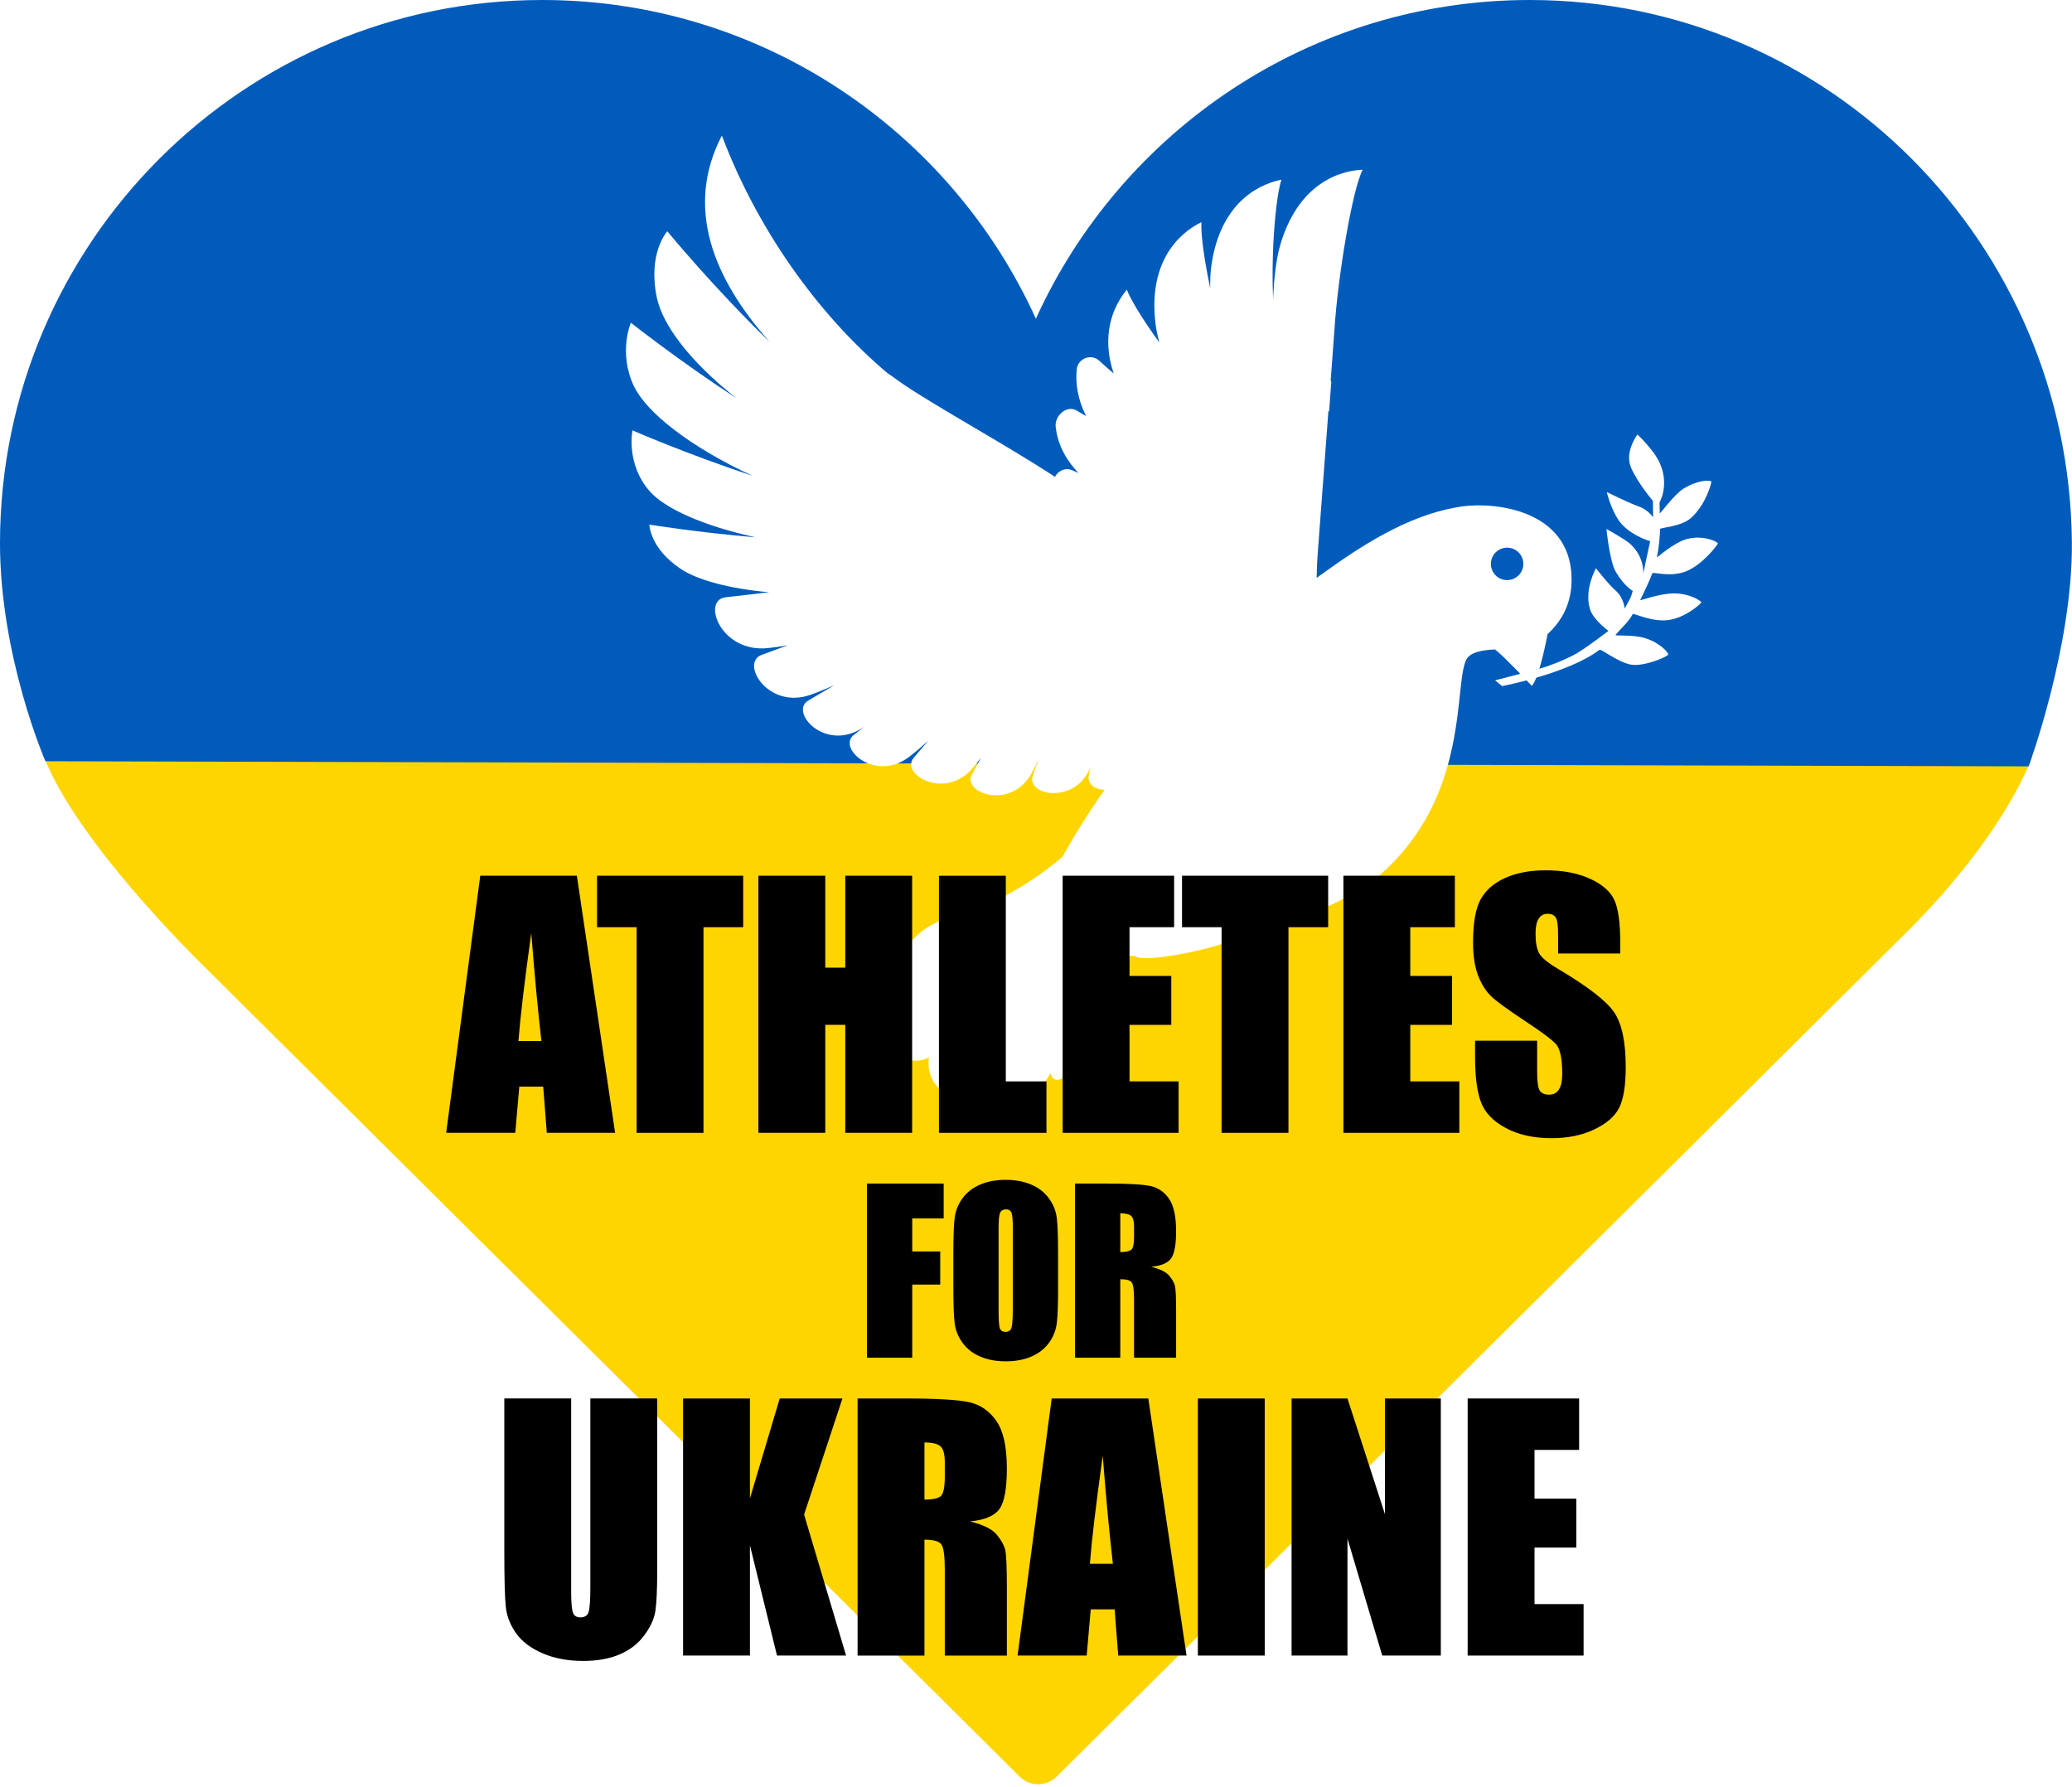
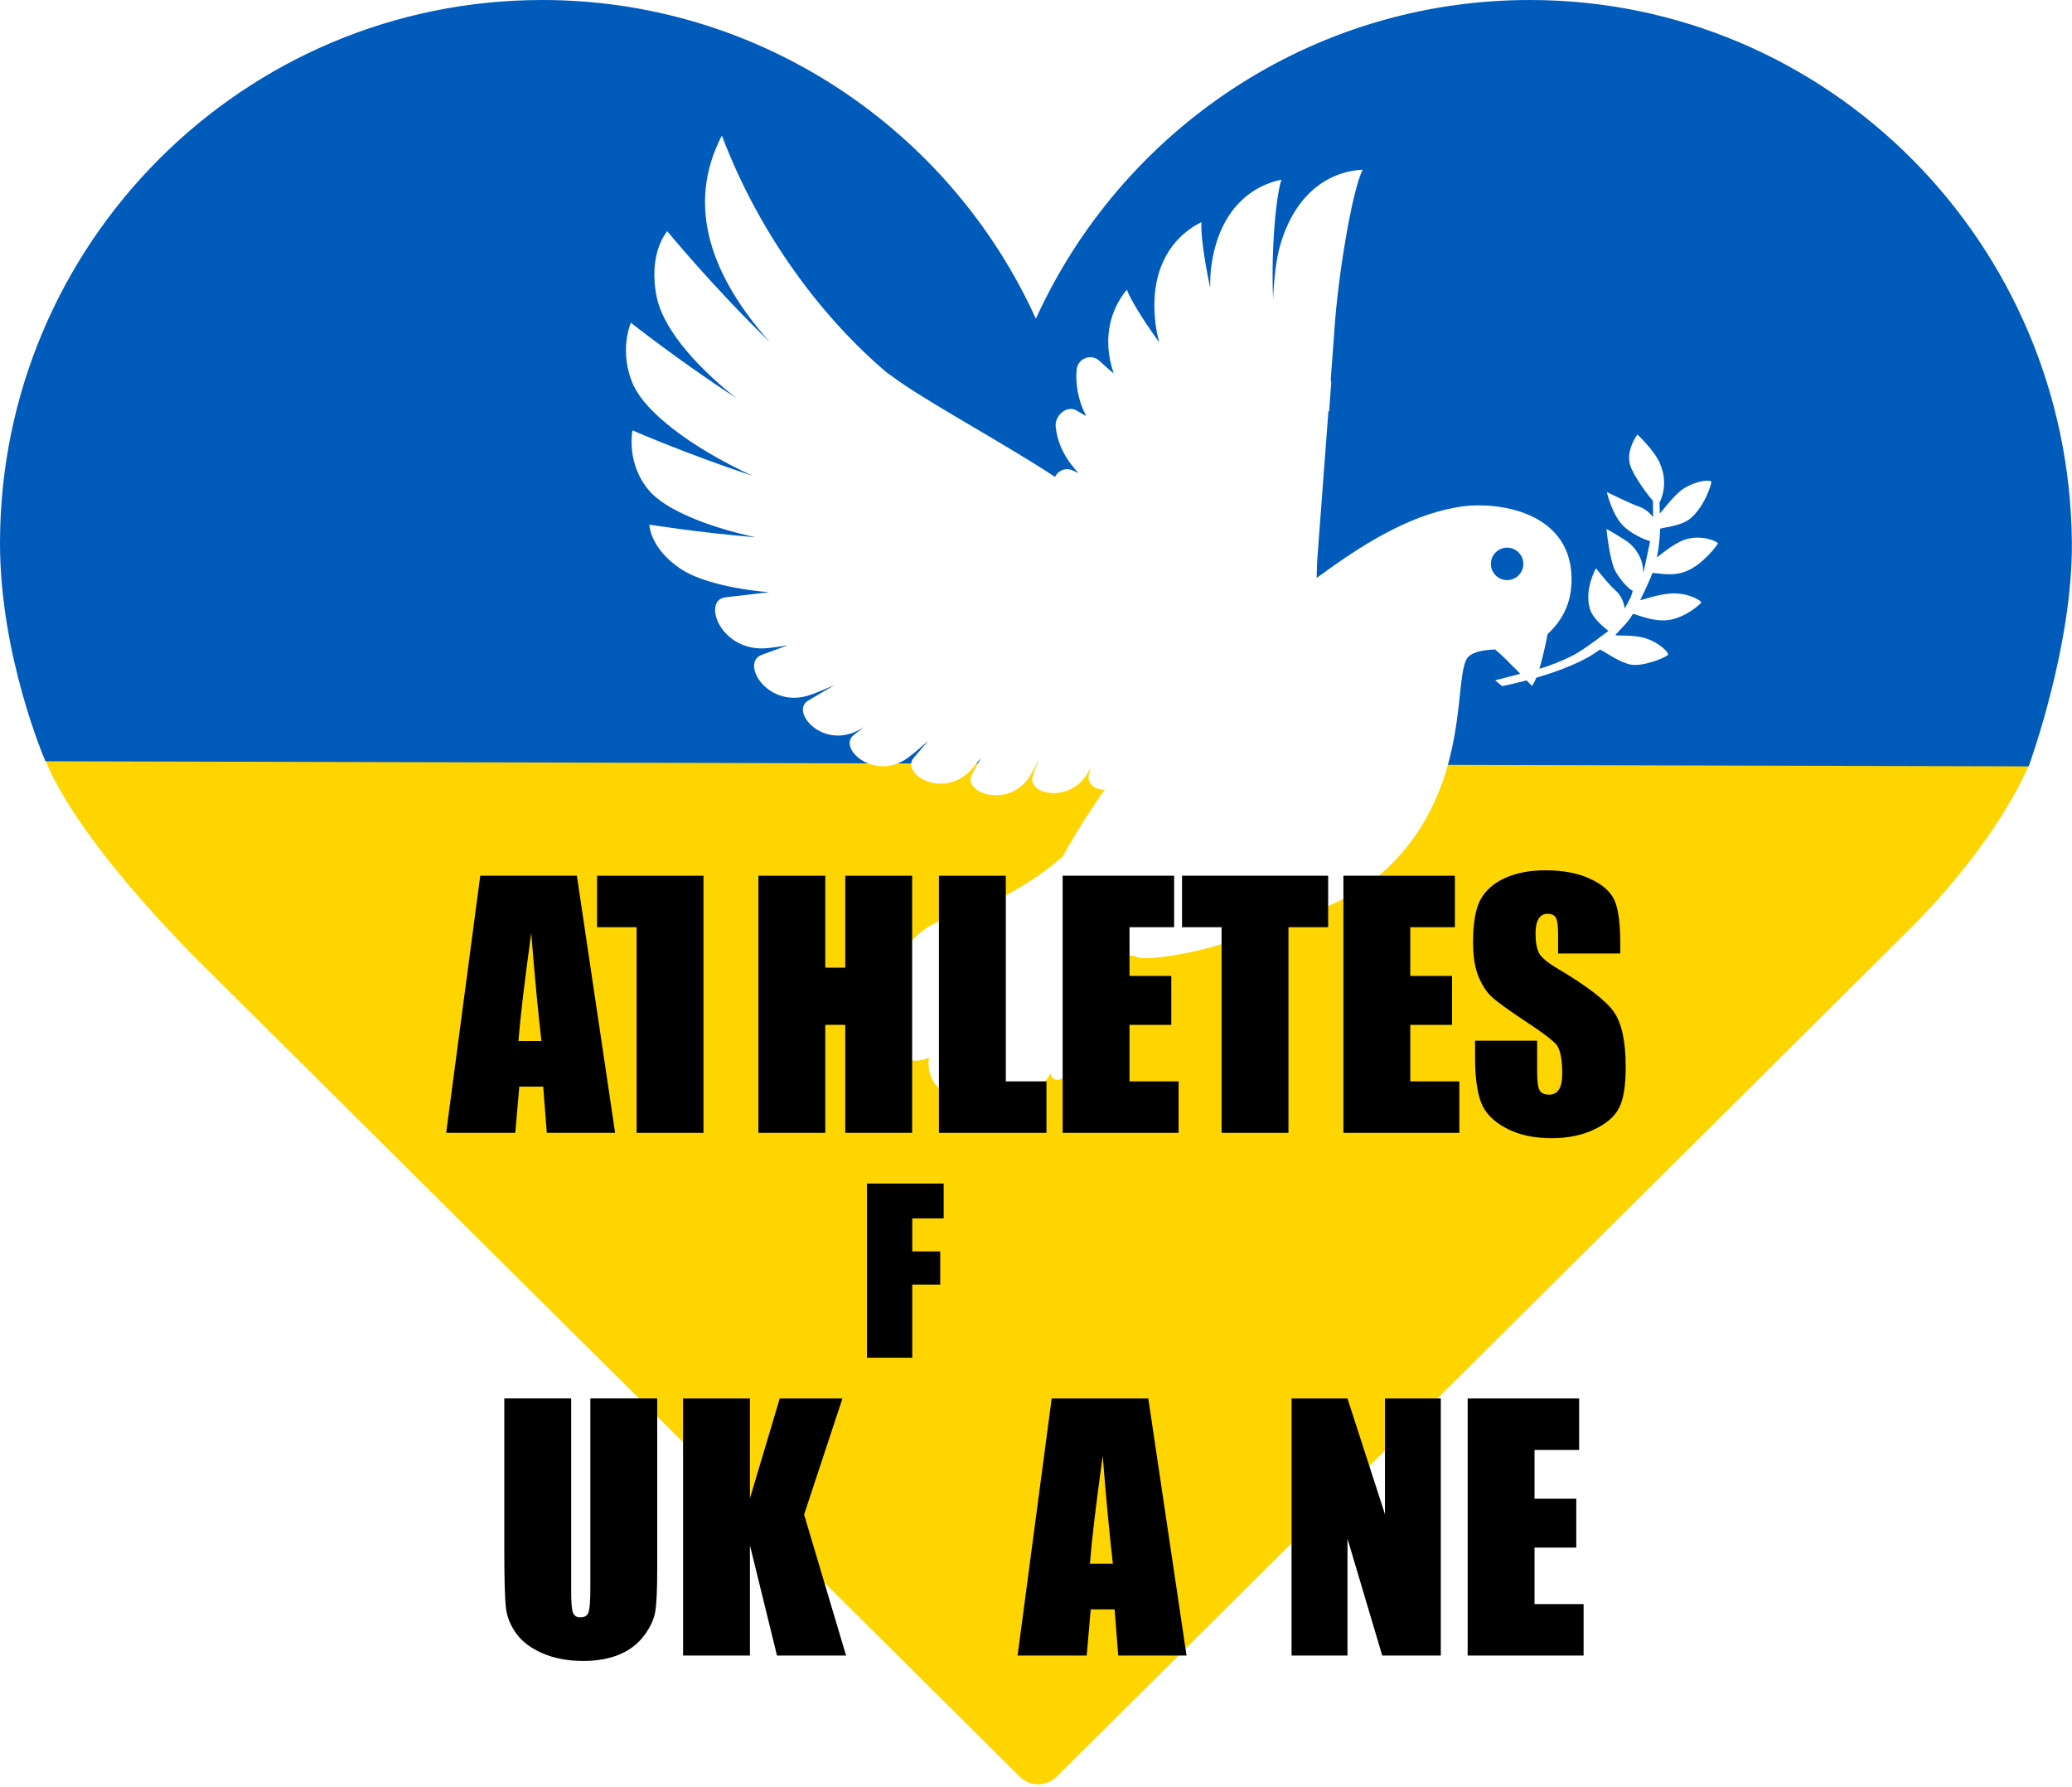
<svg xmlns="http://www.w3.org/2000/svg" width="262" height="226" viewBox="0 0 262 226" fill="none">
  <g clip-path="url(#clip0_237_242)">
    <path d="M5.396 95.067C5.396 95.067 7.132 103.113 24.378 120.776L128.937 224.637C129.58 225.28 130.421 225.602 131.266 225.602C132.111 225.602 132.965 225.28 133.612 224.637C133.612 224.637 241.295 117.676 242.057 116.895C253.947 104.711 256.923 95.769 256.923 95.769L5.392 95.067H5.396Z" fill="#FFD500" />
    <path d="M256.519 96.904C256.519 96.904 262.104 81.734 261.984 68.563C261.649 30.761 231.228 0 193.435 0C165.696 0 141.773 16.561 130.985 40.3C120.211 16.561 96.284 0 68.558 0C30.747 0 0.073 30.757 -0 68.558C-0.028 83.011 5.745 96.251 5.745 96.251L256.519 96.899V96.904Z" fill="#005BBB" />
    <g filter="url(#filter0_d_237_242)">
      <path d="M78.956 50.555C80.457 53.715 85.863 58.106 93.923 61.821C85.707 59.116 78.735 56.076 78.735 56.076C78.735 56.076 77.853 60.292 80.917 63.782C82.818 65.95 87.672 68.145 94.299 69.596C86.873 68.967 80.866 67.989 80.866 67.989C80.866 67.989 80.894 70.956 84.834 73.592C86.846 74.937 90.85 76.095 96.013 76.54L90.474 77.183C87.452 77.564 89.886 84.256 95.898 83.599C96.729 83.507 97.546 83.392 98.346 83.255L95.039 84.472C92.325 85.5 95.875 91.443 101.299 89.491C102.327 89.119 103.324 88.706 104.275 88.279L100.936 90.249C98.612 91.65 102.878 96.573 107.535 93.864C107.692 93.772 107.843 93.675 107.999 93.583L106.704 94.594C104.592 96.279 109.46 100.628 113.712 97.354C114.567 96.697 115.375 96.004 116.133 95.315L114.286 97.478C112.56 99.544 118.199 102.879 121.694 98.837C122.08 98.387 122.447 97.933 122.806 97.478L121.653 99.581C120.39 101.946 126.581 104.123 129.171 99.471C129.465 98.948 129.731 98.419 129.993 97.891L129.346 99.76C128.505 102.273 134.797 103.43 136.657 98.612L136.441 99.586C136.193 100.766 137.112 101.469 138.425 101.524C136.331 104.495 134.577 107.329 133.116 109.979V109.961C129.405 113.249 123.701 116.533 118.36 117.883C114.167 118.944 110.938 124.069 113.497 124.487C110.994 126.613 110.713 130.802 113.841 130.411C111.54 133.089 112.321 137.011 116.22 135.394C115.986 136.919 116.514 138.21 117.203 138.967C118.02 139.867 119.784 139.812 121.598 138.595C121.4 141.548 124.569 141.548 126.374 138.595C126.755 141.103 130.269 140.262 131.545 137.355C132.266 139.711 135.33 136.699 135.835 133.222C136.441 129.034 137.644 125.337 141.704 122.485L142.37 122.576C143.431 123.568 154.761 121.203 155.578 119.881C162.697 118.122 169.439 115.646 173.352 112.193C175.772 110.057 177.577 107.738 178.936 105.386C179.235 104.867 179.51 104.348 179.768 103.829C179.791 103.783 179.814 103.733 179.837 103.687C180.342 102.649 180.773 101.616 181.136 100.592C181.15 100.555 181.164 100.518 181.173 100.486C181.54 99.439 181.843 98.401 182.096 97.395V97.372C182.904 94.121 183.18 91.135 183.428 88.848C183.442 88.711 183.46 88.573 183.474 88.44C183.488 88.306 183.506 88.173 183.52 88.045C183.552 87.769 183.584 87.512 183.621 87.264C183.63 87.2 183.639 87.14 183.648 87.076C183.681 86.851 183.717 86.635 183.754 86.437C183.763 86.4 183.768 86.359 183.777 86.323C183.823 86.102 183.869 85.9 183.924 85.716C183.938 85.675 183.947 85.634 183.961 85.592C184.016 85.409 184.075 85.239 184.149 85.096C184.273 84.844 184.47 84.632 184.728 84.463C185.182 84.159 185.821 83.985 186.514 83.884C186.969 83.815 187.451 83.787 187.924 83.774C187.887 83.792 187.855 83.806 187.823 83.82C187.823 83.82 188.071 83.93 189.49 85.331C189.486 85.331 189.476 85.331 189.472 85.335C189.922 85.776 190.23 86.075 190.533 86.378C191.01 86.869 191.571 87.443 192.227 88.141C192.305 88.215 192.374 88.284 192.457 88.375C193.215 87.526 194.009 84.113 194.446 81.831C195.718 80.669 196.949 78.988 197.343 76.627C197.403 76.265 197.444 75.883 197.463 75.489C197.477 75.19 197.481 74.896 197.472 74.611C197.458 74.042 197.399 73.509 197.307 73.004C195.943 65.702 186.739 65.013 182.854 65.821C176.631 66.91 170.734 70.735 165.705 74.395C165.554 74.506 165.397 74.621 165.241 74.735C165.255 73.638 165.31 72.421 165.42 71.075C165.577 69.123 166.206 60.677 166.729 53.637C166.757 53.655 166.794 53.665 166.817 53.683C166.982 51.442 167.092 49.986 167.092 49.986C167.074 49.894 167.046 49.811 167.019 49.729C167.211 47.148 167.363 45.081 167.437 44.103C167.45 43.983 167.455 43.869 167.464 43.758C167.478 43.584 167.482 43.487 167.482 43.487C167.91 36.631 169.77 25.517 171.074 23.11C167.459 23.285 162.725 25.439 160.626 32.681C160.134 34.371 159.831 36.915 159.739 39.515C159.45 32.934 160.153 26.164 160.796 24.373C157.25 25.09 152.896 27.932 151.909 35.414C151.808 36.167 151.771 37.072 151.78 38.063C150.963 34.219 150.568 30.968 150.678 29.742C147.431 31.335 143.936 35.184 144.878 42.67C144.96 43.336 145.126 44.117 145.342 44.952C143.183 41.972 141.626 39.382 141.245 38.275C139.385 40.525 137.989 44.181 139.582 48.888C138.917 48.319 138.31 47.781 137.782 47.29C136.74 46.316 135.027 46.973 134.898 48.392C134.737 50.165 135.031 52.177 136.097 54.275C135.679 54.032 135.279 53.798 134.916 53.577C133.681 52.815 132.083 54.197 132.243 55.635C132.464 57.591 133.314 59.557 135.132 61.467C134.88 61.357 134.627 61.247 134.397 61.141C133.484 60.723 132.542 61.173 132.156 61.954C126.057 57.949 117.671 53.398 112.987 50.252C112.417 49.848 111.852 49.444 111.265 49.031C111.177 48.966 111.09 48.92 111.003 48.861C103.099 42.211 94.952 31.772 90.033 18.798C85.358 27.799 88.83 36.755 96.095 44.907C88.995 38.036 83.13 30.895 83.13 30.895C83.13 30.895 80.627 33.659 81.812 39.294C82.552 42.798 86.042 47.409 91.898 52.03C84.504 47.198 78.529 42.463 78.529 42.463C78.529 42.463 76.88 46.229 78.947 50.574L78.956 50.555ZM117.171 87.117C117.171 87.117 117.207 87.085 117.221 87.067H117.226L117.166 87.117H117.171ZM189.527 70.914C190.657 71.025 191.479 72.03 191.369 73.156C191.258 74.285 190.253 75.107 189.127 74.997C187.998 74.887 187.175 73.881 187.286 72.756C187.396 71.626 188.402 70.804 189.527 70.914Z" fill="white" />
    </g>
    <path d="M189.945 86.749C189.945 86.749 198.289 85.17 202.234 82.175C202.482 81.987 204.246 83.548 206.069 84.003C207.576 84.38 210.483 83.213 210.901 82.809C211.13 82.589 209.835 81.234 208.012 80.683C206.331 80.177 204.104 80.476 204.287 80.265C205.192 79.222 205.826 78.745 206.469 77.633C206.547 77.5 208.903 78.676 210.933 78.405C213.137 78.111 215.02 76.375 215.126 76.177C215.195 76.044 213.785 75.043 211.677 75.029C209.886 75.015 207.346 75.989 207.406 75.865C208.003 74.666 208.618 73.311 208.94 72.48C209.018 72.283 211.254 73.041 213.247 72.219C215.328 71.36 217.17 68.921 217.225 68.701C217.261 68.563 215.466 67.594 213.339 68.145C211.626 68.586 209.491 70.579 209.514 70.464C209.762 69.247 209.877 67.989 209.918 66.882C209.922 66.707 212.545 66.597 213.771 65.536C215.645 63.92 216.398 61.16 216.398 60.93C216.398 60.673 214.791 60.618 212.917 61.761C211.686 62.514 209.886 65.031 209.877 64.907C209.849 64.273 209.849 63.511 209.849 63.511C209.849 63.511 211.13 61.339 209.867 58.528C209.119 56.861 207.052 54.941 207.052 54.941C207.052 54.941 205.353 57.159 206.262 59.18C207.171 61.201 209.009 63.332 209.009 63.332L209.031 65.398C209.031 65.398 208.347 64.425 207.273 64.062C206.198 63.699 203.176 62.216 203.176 62.216C203.176 62.216 203.851 65.146 205.302 66.528C206.754 67.906 208.659 68.43 208.659 68.43L207.782 72.526C207.782 72.526 207.998 70.496 206.147 68.774C205.559 68.228 203.135 66.882 203.135 66.882C203.135 66.882 203.52 70.988 204.333 72.343C205.449 74.198 206.46 74.712 206.46 74.712L206.221 75.479L205.445 76.949C205.445 76.949 205.321 75.576 204.329 74.708C203.337 73.84 201.812 71.851 201.812 71.851C201.812 71.851 200.292 74.487 201.045 77.004C201.458 78.386 203.387 79.769 203.387 79.769C203.387 79.769 200.958 81.638 199.497 82.533C198.671 83.043 197.164 83.723 195.493 84.302C194.716 84.568 189.054 86.024 189.054 86.024L189.935 86.745L189.945 86.749Z" fill="white" />
    <path d="M72.944 110.727L77.78 143.234H69.142L68.687 137.392H65.665L65.155 143.234H56.416L60.728 110.727H72.944ZM68.462 131.628C68.035 127.945 67.603 123.394 67.176 117.974C66.313 124.197 65.775 128.749 65.555 131.628H68.466H68.462Z" fill="black" />
-     <path d="M93.974 110.727V117.235H88.954V143.238H80.499V117.235H75.498V110.727H93.969H93.974Z" fill="black" />
+     <path d="M93.974 110.727H88.954V143.238H80.499V117.235H75.498V110.727H93.969H93.974Z" fill="black" />
    <path d="M115.338 110.727V143.234H106.883V129.58H104.353V143.234H95.898V110.727H104.353V122.351H106.883V110.727H115.338Z" fill="black" />
    <path d="M127.182 110.727V136.731H132.322V143.238H118.728V110.732H127.182V110.727Z" fill="black" />
    <path d="M134.37 110.727H148.465V117.235H142.825V123.398H148.107V129.584H142.825V136.731H149.03V143.238H134.37V110.732V110.727Z" fill="black" />
    <path d="M167.942 110.727V117.235H162.922V143.238H154.467V117.235H149.466V110.727H167.937H167.942Z" fill="black" />
    <path d="M169.871 110.727H183.966V117.235H178.326V123.398H183.607V129.584H178.326V136.731H184.53V143.238H169.871V110.732V110.727Z" fill="black" />
    <path d="M204.867 120.565H197.018V118.153C197.018 117.028 196.917 116.312 196.715 116.004C196.513 115.696 196.177 115.54 195.709 115.54C195.199 115.54 194.818 115.747 194.556 116.165C194.294 116.578 194.166 117.212 194.166 118.052C194.166 119.136 194.313 119.954 194.607 120.505C194.887 121.056 195.681 121.717 196.995 122.493C200.756 124.725 203.126 126.558 204.104 127.991C205.082 129.424 205.569 131.734 205.569 134.916C205.569 137.231 205.298 138.94 204.756 140.037C204.214 141.135 203.167 142.053 201.615 142.797C200.063 143.541 198.253 143.913 196.196 143.913C193.932 143.913 192.003 143.486 190.405 142.627C188.806 141.773 187.759 140.68 187.263 139.353C186.767 138.026 186.519 136.147 186.519 133.713V131.587H194.368V135.541C194.368 136.758 194.478 137.543 194.699 137.888C194.919 138.237 195.309 138.411 195.874 138.411C196.439 138.411 196.853 138.191 197.128 137.75C197.404 137.309 197.541 136.652 197.541 135.784C197.541 133.869 197.28 132.62 196.761 132.028C196.223 131.44 194.905 130.457 192.806 129.075C190.703 127.683 189.312 126.673 188.632 126.044C187.952 125.414 187.383 124.546 186.937 123.435C186.487 122.324 186.267 120.904 186.267 119.178C186.267 116.688 186.583 114.87 187.222 113.717C187.856 112.564 188.884 111.664 190.303 111.017C191.723 110.369 193.436 110.043 195.443 110.043C197.638 110.043 199.507 110.397 201.055 111.108C202.602 111.82 203.627 112.711 204.127 113.791C204.628 114.87 204.88 116.698 204.88 119.283V120.569L204.867 120.565Z" fill="black" />
    <path d="M109.625 149.649H119.325V154.058H115.352V158.233H118.889V162.421H115.352V171.671H109.625V149.649Z" fill="black" />
-     <path d="M133.796 162.541C133.796 164.754 133.745 166.32 133.64 167.239C133.534 168.157 133.208 168.998 132.662 169.76C132.115 170.523 131.371 171.106 130.439 171.515C129.507 171.923 128.418 172.125 127.173 172.125C125.929 172.125 124.937 171.933 123.995 171.547C123.059 171.161 122.301 170.582 121.731 169.811C121.162 169.039 120.822 168.199 120.712 167.294C120.601 166.389 120.546 164.8 120.546 162.532V158.766C120.546 156.552 120.597 154.986 120.703 154.067C120.808 153.149 121.134 152.304 121.681 151.546C122.227 150.784 122.971 150.2 123.904 149.792C124.836 149.383 125.924 149.181 127.169 149.181C128.413 149.181 129.405 149.374 130.347 149.76C131.284 150.145 132.042 150.724 132.611 151.496C133.185 152.267 133.525 153.103 133.631 154.012C133.741 154.917 133.791 156.506 133.791 158.775V162.541H133.796ZM128.069 155.303C128.069 154.279 128.014 153.622 127.899 153.337C127.784 153.052 127.55 152.91 127.196 152.91C126.898 152.91 126.668 153.025 126.508 153.255C126.347 153.484 126.269 154.168 126.269 155.303V165.586C126.269 166.862 126.319 167.652 126.425 167.951C126.531 168.249 126.774 168.401 127.151 168.401C127.527 168.401 127.789 168.231 127.899 167.887C128.009 167.542 128.064 166.72 128.064 165.425V155.307L128.069 155.303Z" fill="black" />
-     <path d="M135.931 149.649H139.987C142.687 149.649 144.52 149.755 145.475 149.962C146.43 150.168 147.211 150.701 147.812 151.56C148.414 152.419 148.717 153.783 148.717 155.661C148.717 157.374 148.506 158.527 148.079 159.115C147.652 159.703 146.816 160.056 145.562 160.176C146.696 160.456 147.459 160.832 147.849 161.305C148.24 161.778 148.483 162.21 148.575 162.605C148.671 163 148.717 164.084 148.717 165.861V171.671H143.399V164.355C143.399 163.175 143.307 162.444 143.119 162.164C142.935 161.884 142.444 161.742 141.658 161.742V171.671H135.931V149.649ZM141.658 153.415V158.311C142.301 158.311 142.751 158.224 143.013 158.045C143.275 157.866 143.399 157.296 143.399 156.322V155.11C143.399 154.412 143.275 153.953 143.027 153.737C142.779 153.521 142.32 153.411 141.658 153.411V153.415Z" fill="black" />
    <path d="M83.103 176.824V198.547C83.103 201.008 83.02 202.74 82.864 203.736C82.703 204.733 82.226 205.757 81.44 206.809C80.65 207.861 79.608 208.655 78.317 209.197C77.027 209.739 75.502 210.01 73.748 210.01C71.805 210.01 70.092 209.688 68.609 209.045C67.121 208.403 66.014 207.567 65.274 206.533C64.54 205.505 64.103 204.416 63.97 203.273C63.837 202.129 63.768 199.723 63.768 196.053V176.819H72.223V201.192C72.223 202.611 72.301 203.521 72.453 203.911C72.609 204.306 72.916 204.503 73.385 204.503C73.922 204.503 74.267 204.288 74.418 203.851C74.57 203.415 74.648 202.391 74.648 200.77V176.815H83.103V176.824Z" fill="black" />
    <path d="M106.526 176.824L101.676 191.502L106.985 209.33H98.25L94.828 195.396V209.33H86.373V176.824H94.828V189.453L98.594 176.824H106.526Z" fill="black" />
-     <path d="M108.44 176.824H114.425C118.411 176.824 121.116 176.98 122.526 177.288C123.936 177.595 125.089 178.381 125.98 179.648C126.87 180.911 127.316 182.932 127.316 185.701C127.316 188.232 126.999 189.931 126.375 190.804C125.745 191.672 124.505 192.195 122.659 192.37C124.331 192.783 125.456 193.339 126.03 194.037C126.604 194.735 126.962 195.373 127.105 195.952C127.247 196.535 127.316 198.138 127.316 200.76V209.335H119.467V198.533C119.467 196.792 119.329 195.713 119.054 195.3C118.778 194.886 118.062 194.675 116.895 194.675V209.335H108.44V176.828V176.824ZM116.895 182.385V189.614C117.846 189.614 118.512 189.486 118.893 189.224C119.274 188.962 119.467 188.117 119.467 186.684V184.898C119.467 183.869 119.284 183.189 118.916 182.868C118.549 182.546 117.874 182.385 116.9 182.385H116.895Z" fill="black" />
    <path d="M145.2 176.824L150.036 209.33H141.397L140.942 203.488H137.92L137.411 209.33H128.671L132.983 176.824H145.2ZM140.722 197.725C140.295 194.041 139.863 189.49 139.436 184.071C138.573 190.294 138.035 194.845 137.815 197.725H140.726H140.722Z" fill="black" />
-     <path d="M159.923 176.824V209.33H151.468V176.824H159.923Z" fill="black" />
    <path d="M182.188 176.824V209.33H174.78L170.385 194.551V209.33H163.317V176.824H170.385L175.125 191.46V176.824H182.193H182.188Z" fill="black" />
    <path d="M185.582 176.824H199.677V183.327H194.037V189.49H199.318V195.676H194.037V202.822H200.242V209.33H185.582V176.824Z" fill="black" />
  </g>
  <defs>
    <filter id="filter0_d_237_242" x="75.008" y="12.997" width="127.856" height="130.297" filterUnits="userSpaceOnUse" color-interpolation-filters="sRGB">
      <feFlood flood-opacity="0" result="BackgroundImageFix" />
      <feColorMatrix in="SourceAlpha" type="matrix" values="0 0 0 0 0 0 0 0 0 0 0 0 0 0 0 0 0 0 127 0" result="hardAlpha" />
      <feOffset dx="1.245" dy="-1.658" />
      <feGaussianBlur stdDeviation="2.071" />
      <feColorMatrix type="matrix" values="0 0 0 0 0.145 0 0 0 0 0.165 0 0 0 0 0.227 0 0 0 0.3 0" />
      <feBlend mode="normal" in2="BackgroundImageFix" result="effect1_dropShadow_237_242" />
      <feBlend mode="normal" in="SourceGraphic" in2="effect1_dropShadow_237_242" result="shape" />
    </filter>
    <clipPath id="clip0_237_242">
      <rect width="261.984" height="225.602" fill="white" />
    </clipPath>
  </defs>
</svg>